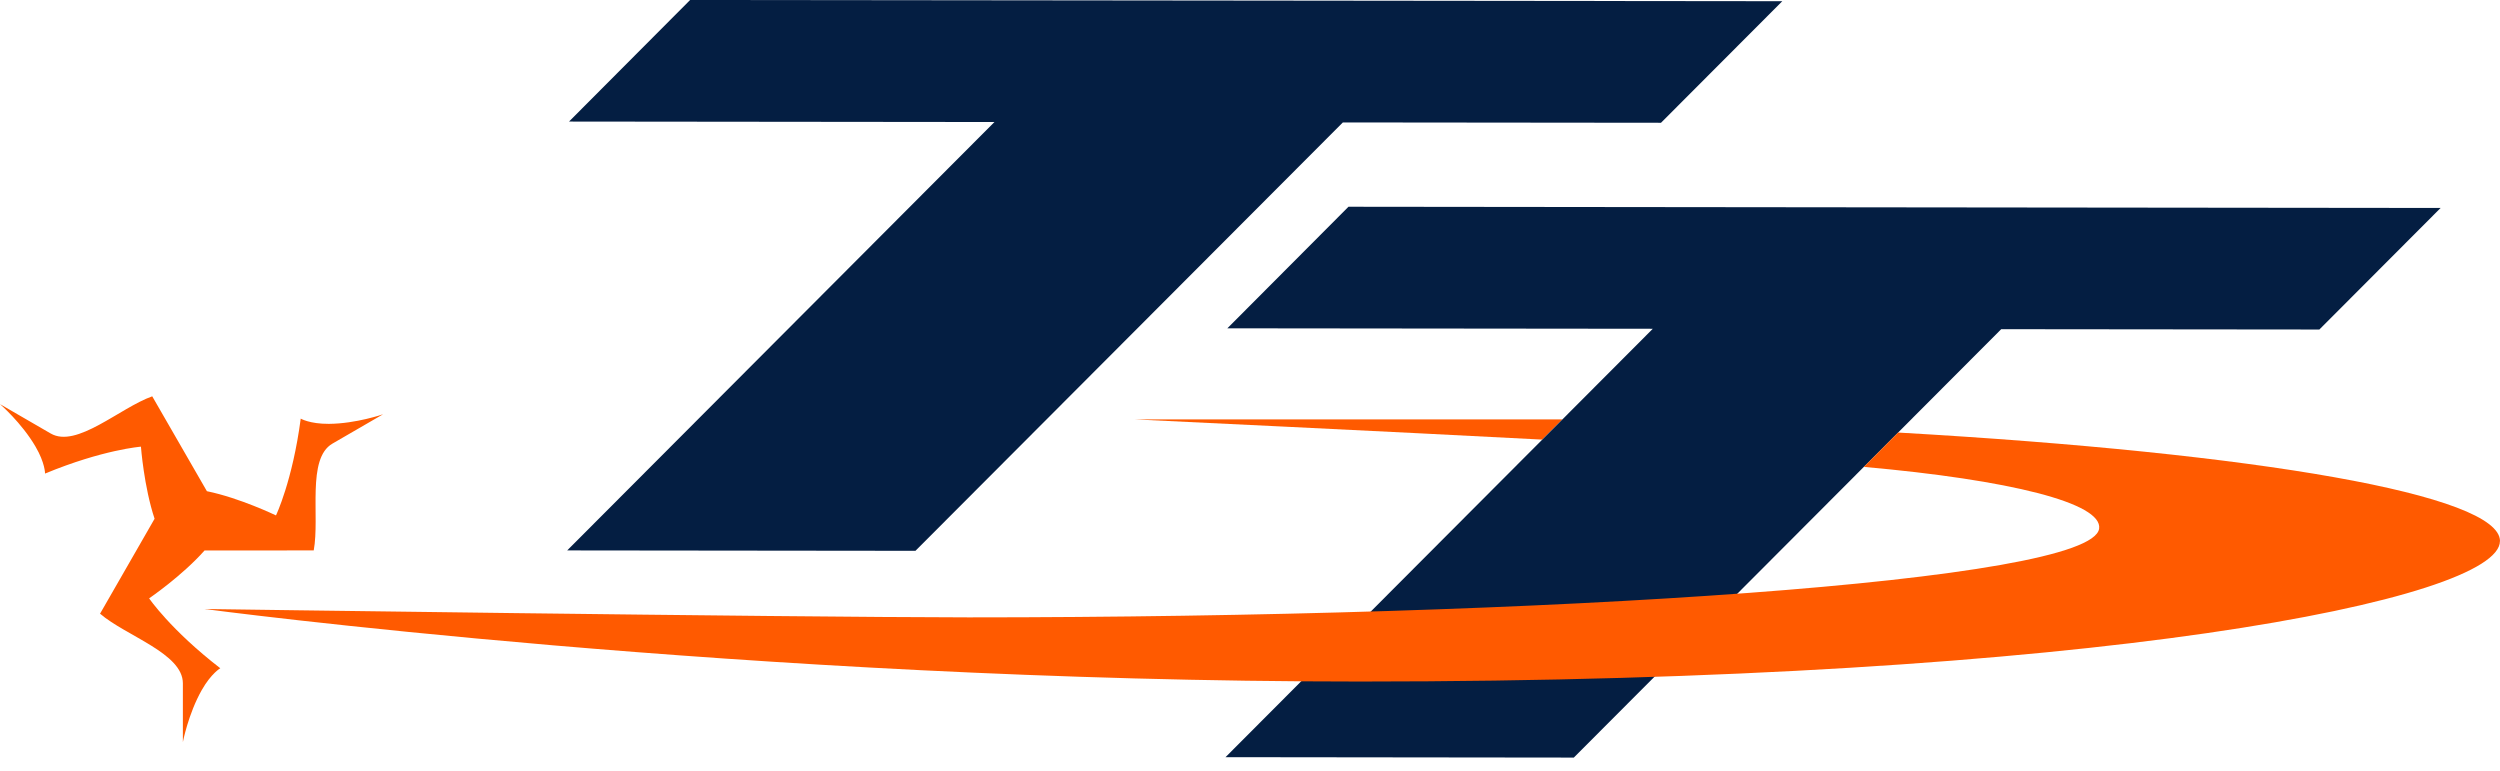
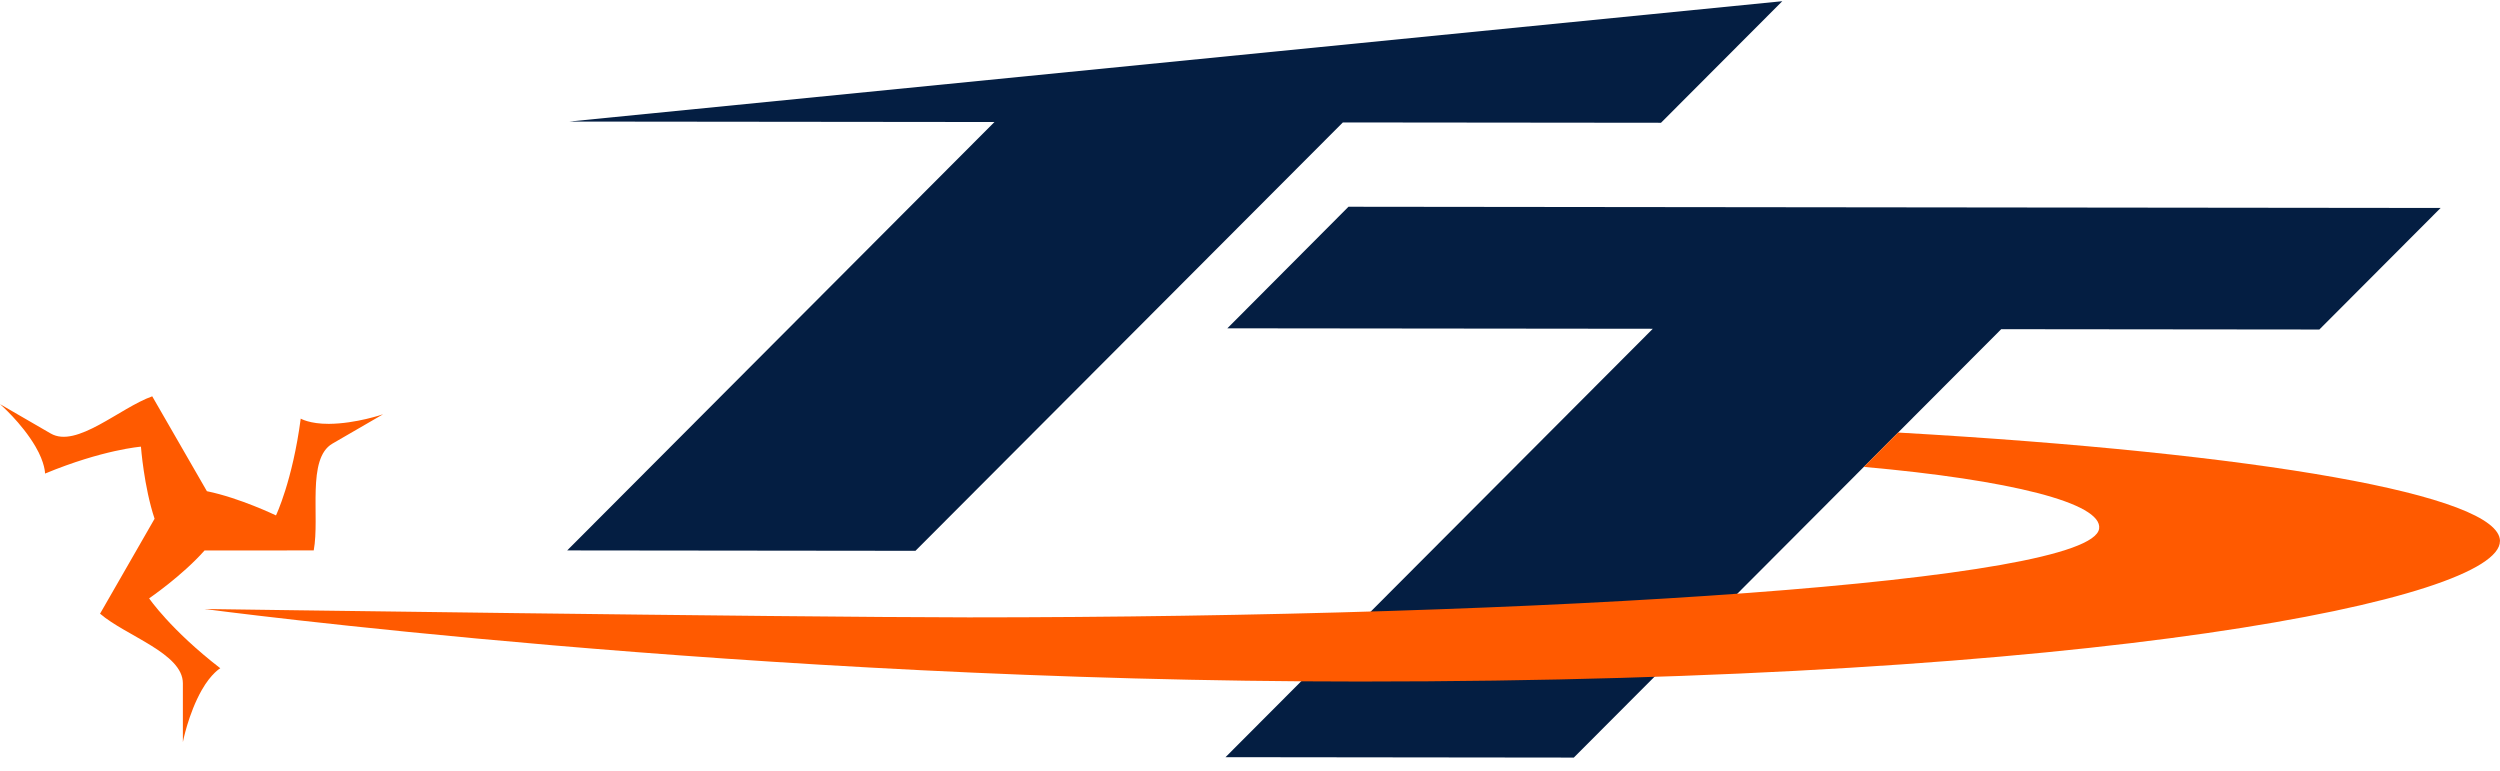
<svg xmlns="http://www.w3.org/2000/svg" width="120" height="37" viewBox="0 0 120 37" fill="none">
-   <path d="M74.993 20.132H54.483C54.483 20.132 67.087 20.734 74.025 21.101L74.993 20.132Z" fill="#FF5A00" />
  <path d="M58.825 36.344L75.543 36.364L96.058 15.801L111.329 15.817L117.15 9.982L64.727 9.924L58.913 15.759L79.335 15.781L58.825 36.344Z" fill="#041E42" />
-   <path d="M27.225 26.42L43.942 26.439L64.457 5.877L79.728 5.893L85.55 0.058L33.126 0L27.313 5.835L47.734 5.857L27.225 26.42Z" fill="#041E42" />
+   <path d="M27.225 26.42L43.942 26.439L64.457 5.877L79.728 5.893L85.55 0.058L27.313 5.835L47.734 5.857L27.225 26.42Z" fill="#041E42" />
  <path d="M119.997 25.973C119.997 28.763 100.739 32.714 65.28 32.714C35.855 32.714 9.82 29.232 9.82 29.232C9.82 29.232 37.381 29.626 46.497 29.634C74.253 29.634 100.387 27.927 100.758 25.377C100.937 24.144 96.452 23.032 89.464 22.411L91.108 20.762C108.433 21.752 120 23.755 120 25.973H119.997Z" fill="#FF5A00" />
  <path d="M9.93 23.576L7.307 19.023C5.745 19.581 3.677 21.529 2.434 20.808C1.163 20.072 0 19.398 0 19.398C0 19.398 1.04 20.298 1.702 21.432C2.17 22.229 2.162 22.731 2.162 22.731C4.947 21.578 6.765 21.44 6.765 21.44C6.765 21.44 6.908 23.36 7.42 24.9L4.802 29.458C6.064 30.537 8.778 31.359 8.778 32.799V35.619C8.778 35.619 9.037 34.267 9.683 33.125C10.139 32.322 10.574 32.076 10.574 32.076C8.187 30.233 7.158 28.721 7.158 28.721C7.158 28.721 8.745 27.637 9.818 26.423L15.059 26.42C15.359 24.784 14.713 22.014 15.956 21.294C17.226 20.557 18.389 19.884 18.389 19.884C18.389 19.884 17.091 20.337 15.785 20.345C14.864 20.35 14.435 20.094 14.435 20.094C14.039 23.09 13.247 24.74 13.247 24.74C13.247 24.74 11.517 23.904 9.933 23.578L9.93 23.576Z" fill="#FF5A00" />
</svg>